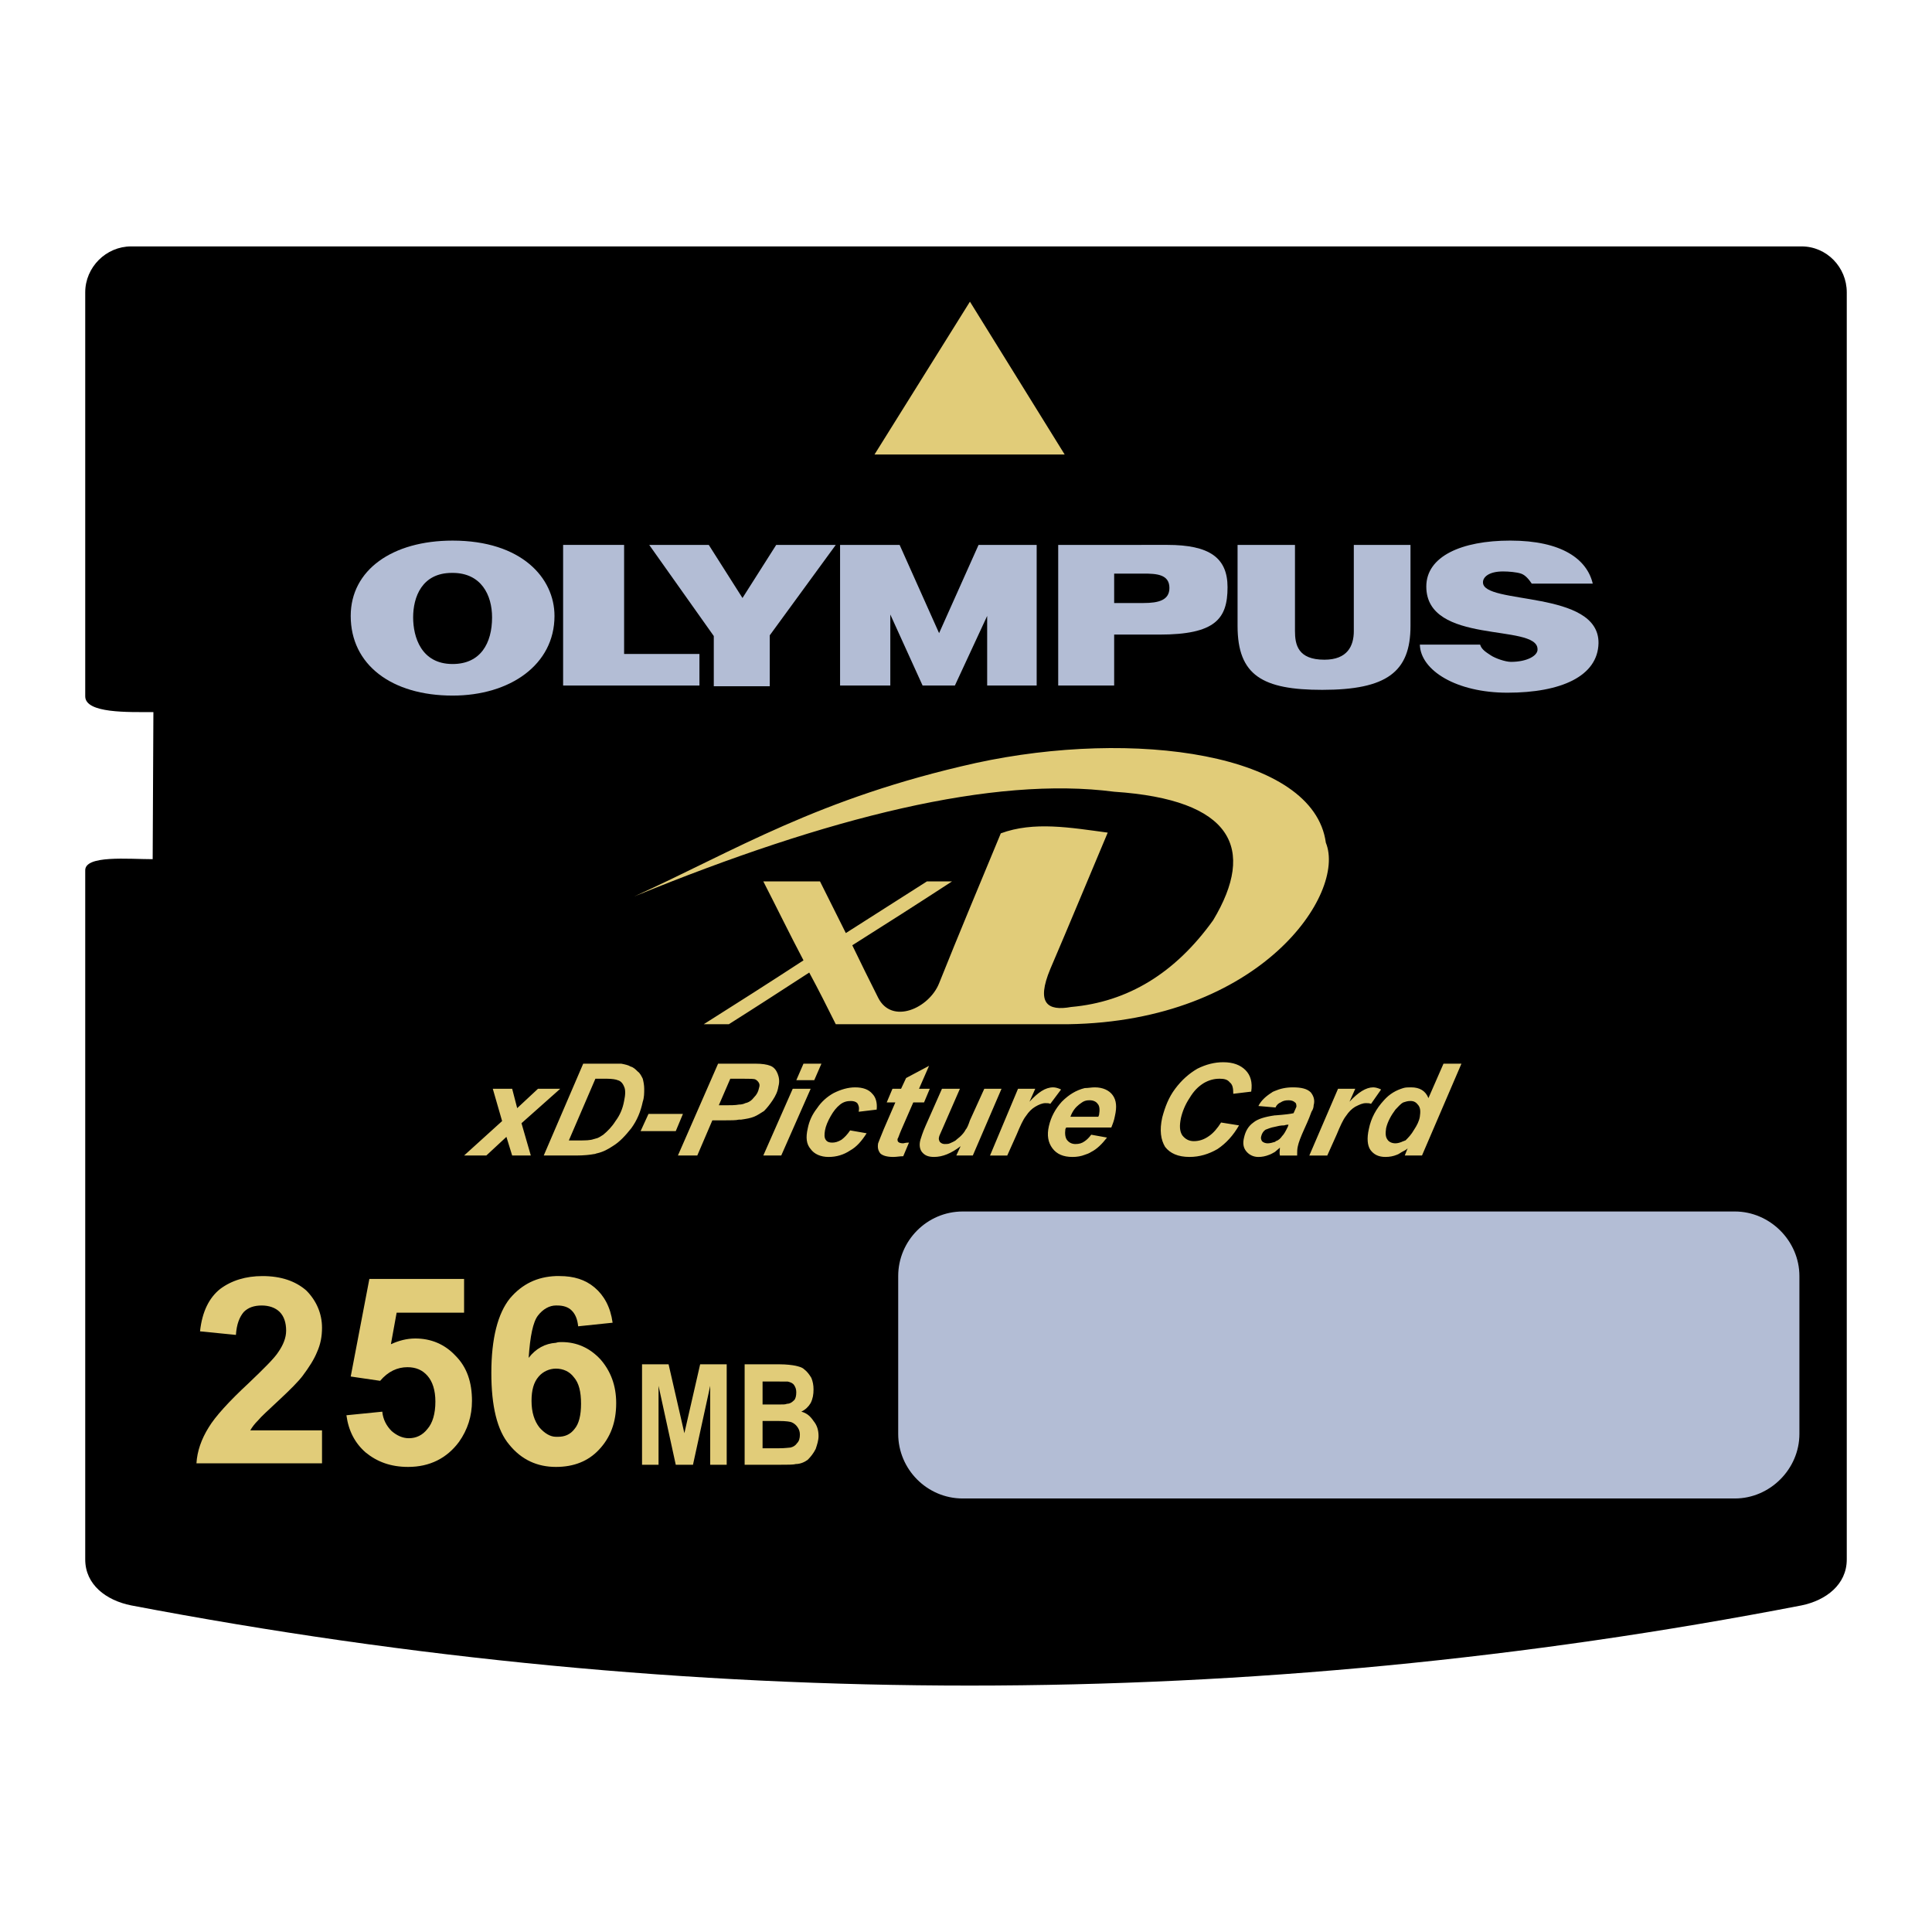
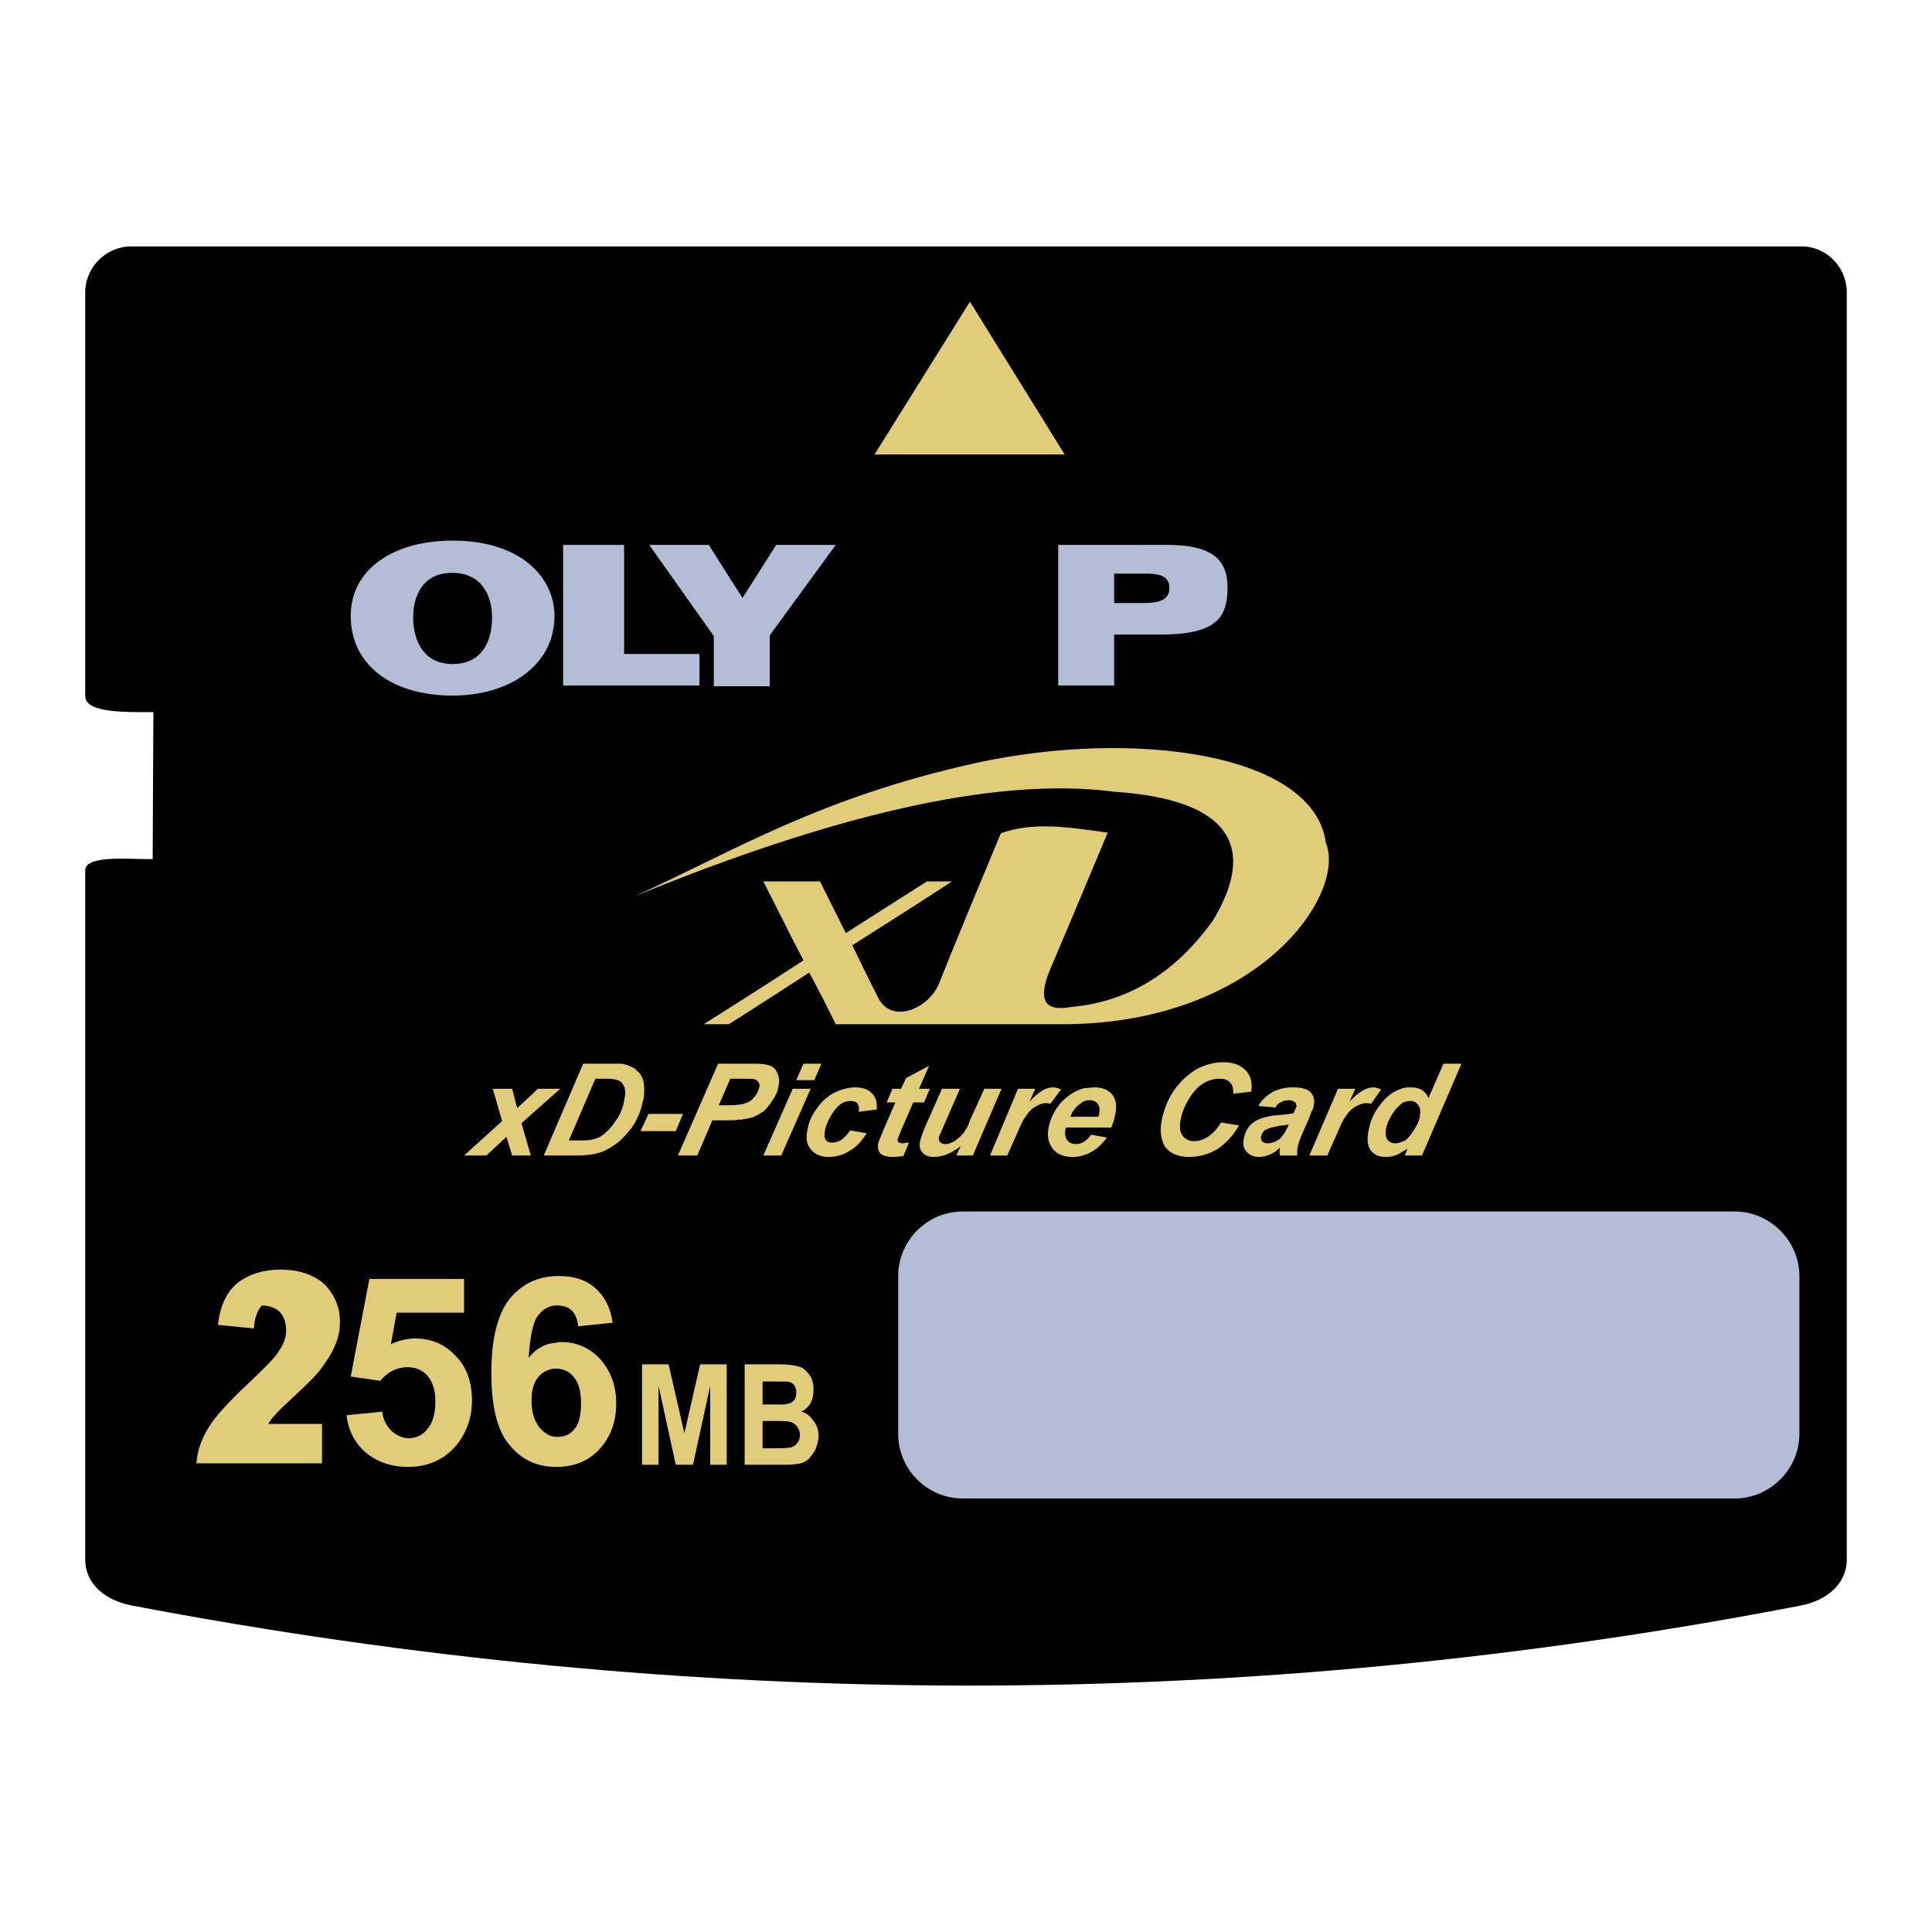
<svg xmlns="http://www.w3.org/2000/svg" version="1.0" id="Layer_1" x="0px" y="0px" width="192.756px" height="192.756px" viewBox="0 0 192.756 192.756" enable-background="new 0 0 192.756 192.756" xml:space="preserve">
  <g>
    <polygon fill-rule="evenodd" clip-rule="evenodd" fill="#FFFFFF" points="0,0 192.756,0 192.756,192.756 0,192.756 0,0  " />
    <path fill-rule="evenodd" clip-rule="evenodd" d="M13.085,24.584h166.657c2.506,0,4.51,2.076,4.51,4.582V155.59   c0,2.506-2.076,4.08-4.51,4.581c-55.123,10.667-110.675,10.667-166.657,0c-2.505-0.501-4.582-2.075-4.582-4.581V86.866   c-0.072-1.575,4.295-1.146,6.729-1.146l0.072-14.675c-2.505,0-6.801,0.143-6.801-1.575V29.166   C8.504,26.66,10.58,24.584,13.085,24.584l0.358,61.136L13.085,24.584L13.085,24.584z" />
    <polygon fill-rule="evenodd" clip-rule="evenodd" fill="#B3BDD5" points="74.078,59.663 70.714,54.365 64.772,54.365    71.215,63.457 71.215,68.468 76.799,68.468 76.799,63.385 83.385,54.365 77.443,54.365 74.078,59.663  " />
-     <path fill-rule="evenodd" clip-rule="evenodd" fill="#B3BDD5" d="M135.071,62.956c0,1.503-0.645,2.863-2.936,2.863   c-2.648,0-2.935-1.503-2.935-2.863v-8.591h-5.728v8.089c0,4.94,2.506,6.372,8.447,6.372c6.443,0,8.806-1.79,8.806-6.372v-8.089   h-5.655V62.956L135.071,62.956z" />
-     <path fill-rule="evenodd" clip-rule="evenodd" fill="#B3BDD5" d="M147.957,58.087c0-0.501,0.572-1.074,2.004-1.074   c0.573,0,1.36,0.071,1.79,0.215c0.43,0.143,0.787,0.572,1.074,1.002h6.085c-0.573-2.434-3.078-4.295-8.232-4.295   c-4.868,0-8.376,1.575-8.376,4.582c0,5.87,11.024,3.651,11.096,6.228c0.071,0.644-1.002,1.289-2.648,1.289   c-0.573,0-1.575-0.358-2.005-0.645c-0.43-0.286-0.931-0.572-1.073-1.074h-6.014c0.071,2.577,3.651,4.796,8.733,4.796   c5.369,0,9.021-1.646,9.092-4.939C159.555,58.803,147.886,60.378,147.957,58.087L147.957,58.087z" />
    <polygon fill-rule="evenodd" clip-rule="evenodd" fill="#B3BDD5" points="62.267,54.365 56.182,54.365 56.182,68.396    69.783,68.396 69.783,65.246 62.267,65.246 62.267,54.365  " />
-     <polygon fill-rule="evenodd" clip-rule="evenodd" fill="#B3BDD5" points="93.693,63.17 89.756,54.365 83.814,54.365 83.814,68.396    88.826,68.396 88.826,61.309 92.047,68.396 95.269,68.396 98.49,61.452 98.49,68.396 103.429,68.396 103.429,54.365 97.631,54.365    93.693,63.17  " />
    <path fill-rule="evenodd" clip-rule="evenodd" fill="#B3BDD5" d="M96.056,120.87h77.028c3.508,0,6.443,2.935,6.443,6.442v15.749   c0,3.509-2.936,6.443-6.443,6.443H96.056c-3.579,0-6.442-2.935-6.442-6.443v-15.749C89.613,123.805,92.477,120.87,96.056,120.87   L96.056,120.87z" />
    <polygon fill-rule="evenodd" clip-rule="evenodd" fill="#E1CC79" points="87.25,45.345 96.771,30.097 106.222,45.345 87.25,45.345     " />
-     <path fill-rule="evenodd" clip-rule="evenodd" fill="#E1CC79" d="M32.128,142.704v3.293H19.6c0.071-1.217,0.501-2.434,1.217-3.579   c0.645-1.074,2.004-2.577,4.009-4.438c1.575-1.504,2.577-2.506,2.935-3.078c0.501-0.717,0.787-1.433,0.787-2.148   c0-0.787-0.215-1.432-0.644-1.861c-0.43-0.429-1.074-0.644-1.79-0.644c-0.787,0-1.36,0.215-1.79,0.644   c-0.43,0.502-0.716,1.218-0.787,2.291l-3.58-0.357c0.215-2.005,0.931-3.365,2.004-4.224c1.146-0.859,2.577-1.289,4.224-1.289   c1.861,0,3.293,0.501,4.367,1.432c1.002,1.002,1.575,2.291,1.575,3.723c0,0.859-0.143,1.646-0.501,2.435   c-0.287,0.716-0.788,1.503-1.432,2.362c-0.43,0.572-1.217,1.359-2.291,2.362c-1.146,1.073-1.861,1.718-2.147,2.076   c-0.358,0.357-0.573,0.644-0.788,1.002H32.128L32.128,142.704z" />
+     <path fill-rule="evenodd" clip-rule="evenodd" fill="#E1CC79" d="M32.128,142.704v3.293H19.6c0.071-1.217,0.501-2.434,1.217-3.579   c0.645-1.074,2.004-2.577,4.009-4.438c1.575-1.504,2.577-2.506,2.935-3.078c0.501-0.717,0.787-1.433,0.787-2.148   c0-0.787-0.215-1.432-0.644-1.861c-0.43-0.429-1.074-0.644-1.79-0.644c-0.43,0.502-0.716,1.218-0.787,2.291l-3.58-0.357c0.215-2.005,0.931-3.365,2.004-4.224c1.146-0.859,2.577-1.289,4.224-1.289   c1.861,0,3.293,0.501,4.367,1.432c1.002,1.002,1.575,2.291,1.575,3.723c0,0.859-0.143,1.646-0.501,2.435   c-0.287,0.716-0.788,1.503-1.432,2.362c-0.43,0.572-1.217,1.359-2.291,2.362c-1.146,1.073-1.861,1.718-2.147,2.076   c-0.358,0.357-0.573,0.644-0.788,1.002H32.128L32.128,142.704z" />
    <path fill-rule="evenodd" clip-rule="evenodd" fill="#E1CC79" d="M34.562,141.201l3.579-0.358c0.072,0.787,0.43,1.432,0.931,1.933   c0.501,0.43,1.074,0.716,1.718,0.716c0.716,0,1.36-0.286,1.861-0.931c0.501-0.572,0.788-1.503,0.788-2.72   c0-1.146-0.287-2.005-0.788-2.577c-0.501-0.573-1.146-0.859-2.004-0.859c-1.002,0-1.933,0.43-2.72,1.36l-2.936-0.43l1.861-9.736   h9.45v3.365h-6.729L39,134.113c0.788-0.357,1.575-0.572,2.434-0.572c1.575,0,2.936,0.572,4.009,1.718   c1.146,1.146,1.646,2.649,1.646,4.51c0,1.504-0.43,2.864-1.289,4.081c-1.217,1.646-2.935,2.505-5.083,2.505   c-1.718,0-3.079-0.501-4.224-1.432C35.421,143.992,34.776,142.775,34.562,141.201L34.562,141.201z" />
    <polygon fill-rule="evenodd" clip-rule="evenodd" fill="#E1CC79" points="64.056,146.14 64.056,136.118 66.705,136.118    68.28,142.99 69.854,136.118 72.503,136.118 72.503,146.14 70.857,146.14 70.857,138.266 69.139,146.14 67.421,146.14    65.703,138.266 65.703,146.14 64.056,146.14  " />
    <path fill-rule="evenodd" clip-rule="evenodd" fill="#E1CC79" d="M92.477,87.939c0.859,0,1.646,0,2.506,0   c-3.293,2.148-6.658,4.295-9.951,6.372c0.859,1.79,1.718,3.507,2.578,5.225c1.36,2.721,5.083,1.074,6.084-1.432   c2.004-5.011,4.08-9.95,6.156-14.961c3.293-1.217,6.944-0.573,10.667-0.072c-1.933,4.582-3.795,9.092-5.728,13.602   c-1.432,3.437-0.286,4.224,2.076,3.794c5.655-0.501,10.381-3.364,14.175-8.662c4.295-7.159,1.933-12.027-9.88-12.814   c-12.026-1.575-28.491,2.505-47.892,10.452c10.094-4.582,18.327-9.808,34.076-13.315c15.75-3.436,33.718-1.002,34.935,7.946   c2.076,5.083-6.515,17.825-25.7,18.112c-8.52,0-14.604,0-23.194,0c-0.859-1.719-1.718-3.437-2.648-5.154   c-2.649,1.718-5.298,3.436-8.018,5.154c-0.859,0-1.646,0-2.505,0c3.293-2.076,6.658-4.224,9.951-6.372   c-1.36-2.577-2.649-5.226-4.009-7.875c1.861,0,3.723,0,5.656,0c0.859,1.718,1.718,3.437,2.577,5.154   C87.107,91.376,89.756,89.658,92.477,87.939L92.477,87.939z" />
    <path fill-rule="evenodd" clip-rule="evenodd" fill="#B3BDD5" d="M45.157,53.936c-6.014,0-10.166,2.935-10.166,7.517   c0,4.868,4.081,7.946,10.166,7.946c5.727,0,10.165-3.079,10.165-7.946C55.322,57.658,52.029,53.936,45.157,53.936L45.157,53.936z    M45.157,66.249c-3.15,0-3.938-2.721-3.938-4.653c0-2.004,0.859-4.438,3.866-4.438h0.072c2.863,0,3.937,2.219,3.937,4.438   C49.094,64.172,47.949,66.249,45.157,66.249L45.157,66.249z" />
    <path fill-rule="evenodd" clip-rule="evenodd" fill="#B3BDD5" d="M113.881,54.365h-8.304v14.031h5.583v-5.083h2.721h1.79   c5.584,0,6.801-1.575,6.801-4.725c0-2.935-1.79-4.224-6.014-4.224H113.881L113.881,54.365z M113.881,60.163h-2.721v-2.935h2.721   h0.215c1.289,0,2.577,0.071,2.577,1.432c0,1.217-1.073,1.503-2.577,1.503H113.881L113.881,60.163z" />
    <path fill-rule="evenodd" clip-rule="evenodd" fill="#E1CC79" d="M55.465,130.248c-0.644,0-1.289,0.357-1.79,1.002   s-0.787,2.076-0.931,4.224c0.716-0.931,1.646-1.432,2.72-1.503c0.215-0.072,0.358-0.072,0.573-0.072   c1.503,0,2.792,0.573,3.865,1.719c1.002,1.146,1.575,2.577,1.575,4.366c0,1.933-0.573,3.437-1.718,4.653   c-1.074,1.146-2.505,1.718-4.295,1.718c-1.861,0-3.436-0.715-4.653-2.219c-1.217-1.432-1.79-3.865-1.79-7.158   c0-3.437,0.645-5.942,1.861-7.445c1.217-1.432,2.721-2.148,4.582-2.22c0.143,0,0.287,0,0.358,0c1.432,0,2.577,0.357,3.508,1.146   s1.575,1.933,1.79,3.508l-3.437,0.358c-0.071-0.716-0.286-1.218-0.644-1.575c-0.358-0.358-0.859-0.501-1.432-0.501   C55.608,130.248,55.537,130.248,55.465,130.248L55.465,130.248z M55.465,136.548c-0.644,0-1.289,0.286-1.718,0.787   c-0.501,0.573-0.716,1.36-0.716,2.434c0,1.146,0.286,2.005,0.788,2.649c0.501,0.572,1.074,0.931,1.646,0.931   c0.072,0,0.143,0,0.215,0c0.645,0,1.217-0.215,1.647-0.788c0.429-0.501,0.644-1.359,0.644-2.505c0-1.218-0.215-2.076-0.716-2.649   C56.826,136.834,56.182,136.548,55.465,136.548L55.465,136.548z" />
    <path fill-rule="evenodd" clip-rule="evenodd" fill="#E1CC79" d="M74.293,136.118h3.437h0.072c0.644,0,1.217,0.071,1.575,0.143   c0.286,0.072,0.645,0.144,0.859,0.358c0.287,0.215,0.501,0.501,0.716,0.858c0.143,0.358,0.214,0.717,0.214,1.146   c0,0.502-0.071,0.931-0.286,1.36c-0.215,0.358-0.501,0.645-0.931,0.859c0.573,0.144,0.931,0.501,1.217,0.931   c0.358,0.43,0.501,0.931,0.501,1.503c0,0.43-0.143,0.859-0.286,1.289c-0.215,0.43-0.501,0.787-0.788,1.074   c-0.286,0.214-0.716,0.429-1.217,0.429c-0.215,0.071-0.788,0.071-1.646,0.071c-0.143,0-0.287,0-0.43,0h-3.007V136.118   L74.293,136.118z M77.729,137.836c-0.143,0-0.43,0-0.645,0h-1.002v2.291h1.145c0.215,0,0.358,0,0.501,0   c0.429,0,0.644,0,0.787-0.071c0.287,0,0.501-0.144,0.716-0.358c0.143-0.144,0.214-0.43,0.214-0.787   c0-0.287-0.071-0.502-0.214-0.716c-0.143-0.215-0.358-0.286-0.645-0.358C78.445,137.836,78.159,137.836,77.729,137.836   L77.729,137.836z M77.729,141.773c-0.071,0-0.143,0-0.215,0h-1.432v2.721h1.575c0.071,0,0.071,0,0.071,0   c0.644,0,1.002-0.072,1.146-0.072c0.286-0.071,0.501-0.215,0.644-0.43c0.215-0.215,0.287-0.501,0.287-0.858   c0-0.287-0.072-0.501-0.215-0.716c-0.144-0.215-0.287-0.358-0.573-0.502C78.875,141.845,78.445,141.773,77.729,141.773   L77.729,141.773z" />
    <path fill-rule="evenodd" clip-rule="evenodd" fill="#E1CC79" d="M54.249,115.286l3.938-9.163h1.36h1.146c0.645,0,1.074,0,1.289,0   c0.358,0.071,0.716,0.143,0.931,0.286c0.286,0.071,0.501,0.286,0.716,0.501c0.214,0.143,0.357,0.43,0.5,0.716   c0.072,0.286,0.144,0.645,0.144,1.002c0,0.43,0,0.859-0.144,1.289c-0.214,1.002-0.572,1.861-1.145,2.648   c-0.573,0.716-1.146,1.36-1.861,1.79c-0.43,0.286-0.931,0.572-1.575,0.716c-0.071,0-0.143,0.071-0.286,0.071   c-0.358,0.071-1.002,0.144-1.79,0.144H54.249L54.249,115.286z M50.526,113.425l-2.005,1.861h-2.219l3.794-3.437l-0.93-3.222h1.933   l0.501,1.934l2.076-1.934h2.219l-3.866,3.437l0.931,3.222h-1.861L50.526,113.425L50.526,113.425z M141.872,115.286h-1.718   l0.286-0.716c-0.144,0.143-0.286,0.215-0.43,0.286c-0.286,0.144-0.43,0.286-0.645,0.357c-0.357,0.144-0.716,0.215-1.146,0.215   c-0.645,0-1.146-0.215-1.503-0.716c-0.286-0.43-0.358-1.146-0.144-2.076c0.215-1.073,0.716-2.004,1.504-2.863   c0.572-0.645,1.217-1.002,1.933-1.217c0.215-0.071,0.501-0.071,0.787-0.071c0.859,0,1.432,0.357,1.719,1.073l1.503-3.436h1.79   L141.872,115.286L141.872,115.286z M140.011,113.854c0.071,0,0.144-0.072,0.215-0.072c0.286-0.286,0.572-0.572,0.859-1.073   c0.286-0.43,0.501-0.859,0.572-1.289c0.071-0.501,0.071-0.858-0.144-1.146c-0.215-0.286-0.429-0.429-0.787-0.429   c-0.286,0-0.501,0.071-0.716,0.143c-0.286,0.144-0.501,0.43-0.788,0.716c-0.429,0.572-0.787,1.217-0.931,1.861   c-0.071,0.501-0.071,0.859,0.144,1.146c0.144,0.215,0.43,0.358,0.787,0.358C139.438,114.069,139.725,113.997,140.011,113.854   L140.011,113.854z M133.496,108.628h1.718l-0.572,1.289c0.859-0.931,1.646-1.432,2.362-1.432c0.215,0,0.501,0.071,0.788,0.215   l-1.003,1.432c-0.143-0.072-0.357-0.072-0.501-0.072c-0.358,0-0.645,0.144-1.074,0.358c-0.357,0.215-0.644,0.501-0.931,0.931   c-0.286,0.358-0.572,1.002-0.93,1.861l-0.931,2.076h-1.79L133.496,108.628L133.496,108.628z M127.268,110.489h-0.071l-1.646-0.144   c0.286-0.572,0.787-1.002,1.36-1.359c0.071-0.072,0.144-0.072,0.286-0.144c0.501-0.215,1.074-0.357,1.79-0.357   c0.859,0,1.432,0.143,1.789,0.501c0.287,0.357,0.43,0.787,0.287,1.288c0,0.215-0.072,0.43-0.215,0.645   c-0.072,0.215-0.287,0.788-0.716,1.718c-0.358,0.788-0.573,1.36-0.645,1.719c-0.071,0.286-0.071,0.572-0.071,0.931h-1.719   c-0.071-0.286,0-0.501,0-0.788c-0.143,0.144-0.357,0.287-0.501,0.43c-0.143,0.072-0.357,0.215-0.572,0.286   c-0.358,0.144-0.716,0.215-1.074,0.215c-0.501,0-0.931-0.215-1.217-0.572c-0.286-0.358-0.358-0.787-0.215-1.36   c0.144-0.645,0.43-1.146,0.931-1.503c0.43-0.358,1.146-0.573,2.147-0.717h0.071c0.931-0.071,1.504-0.143,1.79-0.214   c0.144-0.286,0.215-0.501,0.286-0.645c0-0.144,0-0.358-0.143-0.43c-0.144-0.143-0.358-0.215-0.645-0.215   c-0.358,0-0.572,0.072-0.787,0.215C127.555,110.06,127.34,110.274,127.268,110.489L127.268,110.489z M127.196,113.926   c0,0,0.071,0,0.071-0.071c0.287-0.072,0.502-0.287,0.645-0.502c0.215-0.214,0.358-0.501,0.572-0.931l0.072-0.214   c-0.072,0-0.215,0-0.43,0.071c-0.357,0-0.645,0.071-0.931,0.143c-0.43,0.072-0.716,0.215-0.931,0.287   c-0.215,0.143-0.357,0.357-0.43,0.644c-0.071,0.215,0,0.358,0.072,0.502c0.143,0.143,0.357,0.215,0.572,0.215   S126.981,113.997,127.196,113.926L127.196,113.926z M121.827,111.993l1.79,0.286c-0.573,1.002-1.289,1.79-2.147,2.362   c-0.859,0.501-1.79,0.787-2.792,0.787c-1.146,0-1.934-0.357-2.435-1.002c-0.429-0.716-0.572-1.646-0.286-2.936   c0.286-1.073,0.645-2.004,1.289-2.863c0.644-0.858,1.359-1.503,2.219-2.004c0.859-0.43,1.719-0.645,2.577-0.645   c1.002,0,1.718,0.286,2.22,0.787c0.501,0.501,0.716,1.217,0.572,2.147l-1.79,0.215c0-0.572-0.071-0.931-0.357-1.146   c-0.215-0.286-0.573-0.357-1.002-0.357c-0.573,0-1.074,0.144-1.575,0.43c-0.573,0.357-1.002,0.787-1.432,1.503   c-0.43,0.645-0.716,1.36-0.859,2.005c-0.144,0.716-0.144,1.288,0.144,1.718c0.286,0.358,0.644,0.573,1.146,0.573   c0.501,0,1.002-0.144,1.503-0.502C121.04,113.066,121.47,112.565,121.827,111.993L121.827,111.993z M110.874,112.494h-2.648h-1.861   c0,0.071-0.071,0.143-0.071,0.143c-0.071,0.502,0,0.859,0.143,1.074c0.215,0.286,0.502,0.43,0.859,0.43   c0.358,0,0.645-0.071,0.931-0.286c0.215-0.144,0.43-0.358,0.645-0.645l1.575,0.286c-0.502,0.645-1.003,1.146-1.575,1.432   c-0.215,0.144-0.43,0.215-0.645,0.286c-0.358,0.144-0.787,0.215-1.217,0.215c-0.931,0-1.575-0.286-2.005-0.858   c-0.43-0.573-0.572-1.289-0.357-2.22s0.645-1.718,1.288-2.434c0.716-0.716,1.432-1.146,2.291-1.36c0.358,0,0.645-0.071,1.002-0.071   c0.788,0,1.432,0.286,1.79,0.787c0.357,0.501,0.43,1.146,0.215,2.076C111.16,111.778,111.018,112.136,110.874,112.494   L110.874,112.494z M108.226,111.42h1.36c0-0.071,0.071-0.144,0.071-0.215c0.071-0.429,0.071-0.859-0.143-1.073   c-0.144-0.215-0.43-0.358-0.788-0.358c-0.143,0-0.286,0-0.501,0.072c-0.215,0.071-0.358,0.214-0.572,0.357   c-0.358,0.286-0.645,0.645-0.859,1.217H108.226L108.226,111.42z M101.568,108.628h1.718l-0.573,1.289   c0.859-0.931,1.575-1.432,2.363-1.432c0.215,0,0.501,0.071,0.787,0.215l-1.074,1.432c-0.143-0.072-0.286-0.072-0.501-0.072   c-0.286,0-0.645,0.144-1.002,0.358c-0.358,0.215-0.645,0.501-0.931,0.931c-0.286,0.358-0.572,1.002-0.931,1.861l-0.931,2.076   h-1.718L101.568,108.628L101.568,108.628z M93.98,108.628h1.79l-1.718,3.938c-0.215,0.501-0.358,0.787-0.358,0.859   c-0.071,0.215,0,0.357,0.072,0.501c0.143,0.144,0.287,0.215,0.501,0.215c0.143,0,0.358,0,0.501-0.071   c0.144-0.072,0.358-0.144,0.573-0.287c0.143-0.143,0.357-0.286,0.5-0.43c0.144-0.143,0.358-0.357,0.501-0.644   c0.143-0.144,0.286-0.501,0.429-0.931l1.432-3.15h1.719l-2.864,6.658h-1.646l0.429-0.931c-0.93,0.716-1.789,1.073-2.648,1.073   c-0.573,0-0.931-0.143-1.217-0.501c-0.215-0.286-0.287-0.716-0.143-1.217c0.071-0.215,0.214-0.716,0.501-1.36L93.98,108.628   L93.98,108.628z M88.468,109.988l0.573-1.36h0.859l0.501-1.073l2.291-1.217l-1.002,2.29h1.074l-0.572,1.36h-1.074l-1.217,2.792   c-0.215,0.501-0.286,0.787-0.358,0.859c0,0.071,0,0.215,0.072,0.286c0.071,0.071,0.215,0.144,0.501,0.144   c0.071,0,0.214-0.072,0.573-0.072l-0.573,1.36c-0.358,0-0.645,0.071-1.002,0.071c-0.644,0-1.074-0.143-1.289-0.357   c-0.214-0.286-0.286-0.573-0.214-1.002c0.071-0.215,0.286-0.717,0.572-1.433l1.146-2.648H88.468L88.468,109.988z M84.816,112.78   l1.647,0.286c-0.501,0.788-1.002,1.36-1.647,1.719c-0.644,0.429-1.36,0.644-2.147,0.644s-1.432-0.286-1.79-0.787   c-0.43-0.501-0.501-1.146-0.287-2.076c0.144-0.716,0.43-1.36,0.931-2.004c0.43-0.645,1.002-1.146,1.646-1.504   c0.716-0.357,1.432-0.572,2.148-0.572c0.787,0,1.36,0.215,1.718,0.644c0.358,0.358,0.501,0.931,0.43,1.575l-1.79,0.215   c0.071-0.43,0-0.645-0.143-0.859c-0.143-0.143-0.358-0.214-0.645-0.214c-0.358,0-0.716,0.071-1.074,0.357s-0.645,0.645-0.931,1.146   c-0.287,0.501-0.501,1.002-0.573,1.432c-0.071,0.43-0.071,0.716,0.072,0.931s0.357,0.286,0.644,0.286s0.573-0.071,0.931-0.286   C84.244,113.496,84.53,113.21,84.816,112.78L84.816,112.78z M80.164,106.123h1.79l-0.716,1.646h-1.79L80.164,106.123   L80.164,106.123z M79.09,108.628h1.79l-2.935,6.658h-1.79L79.09,108.628L79.09,108.628z M73.721,106.123h1.646   c0.644,0,1.146,0.071,1.503,0.215c0.357,0.143,0.572,0.429,0.716,0.787c0.143,0.357,0.215,0.787,0.072,1.288   c-0.072,0.501-0.287,0.931-0.573,1.36s-0.572,0.788-0.859,1.074c-0.358,0.215-0.644,0.429-1.002,0.572   c-0.358,0.144-0.787,0.215-1.289,0.287c-0.071,0-0.143,0-0.214,0c-0.287,0.071-0.788,0.071-1.432,0.071h-1.217l-1.503,3.508h-1.933   l4.009-9.163H73.721L73.721,106.123z M73.721,110.203c0.286,0,0.501-0.071,0.644-0.144c0.358-0.071,0.644-0.286,0.859-0.572   c0.287-0.286,0.43-0.573,0.501-0.931c0.071-0.215,0.071-0.358,0-0.501c-0.072-0.144-0.215-0.286-0.358-0.358   c-0.144-0.071-0.573-0.071-1.146-0.071h-0.501h-0.859l-1.146,2.648h0.573C72.861,110.274,73.363,110.274,73.721,110.203   L73.721,110.203z M64.701,111.134h3.436l-0.716,1.718h-3.508L64.701,111.134L64.701,111.134z M59.546,107.626h-0.143l-2.649,6.156   h0.931c0.716,0,1.217,0,1.575-0.143c0.072,0,0.215-0.072,0.286-0.072c0.215-0.071,0.43-0.215,0.645-0.357   c0.43-0.358,0.859-0.788,1.217-1.36c0.43-0.573,0.716-1.217,0.859-2.004c0.143-0.645,0.143-1.146,0-1.433   c-0.144-0.357-0.358-0.572-0.645-0.644c-0.143-0.072-0.573-0.144-1.074-0.144H59.546L59.546,107.626z" />
  </g>
</svg>